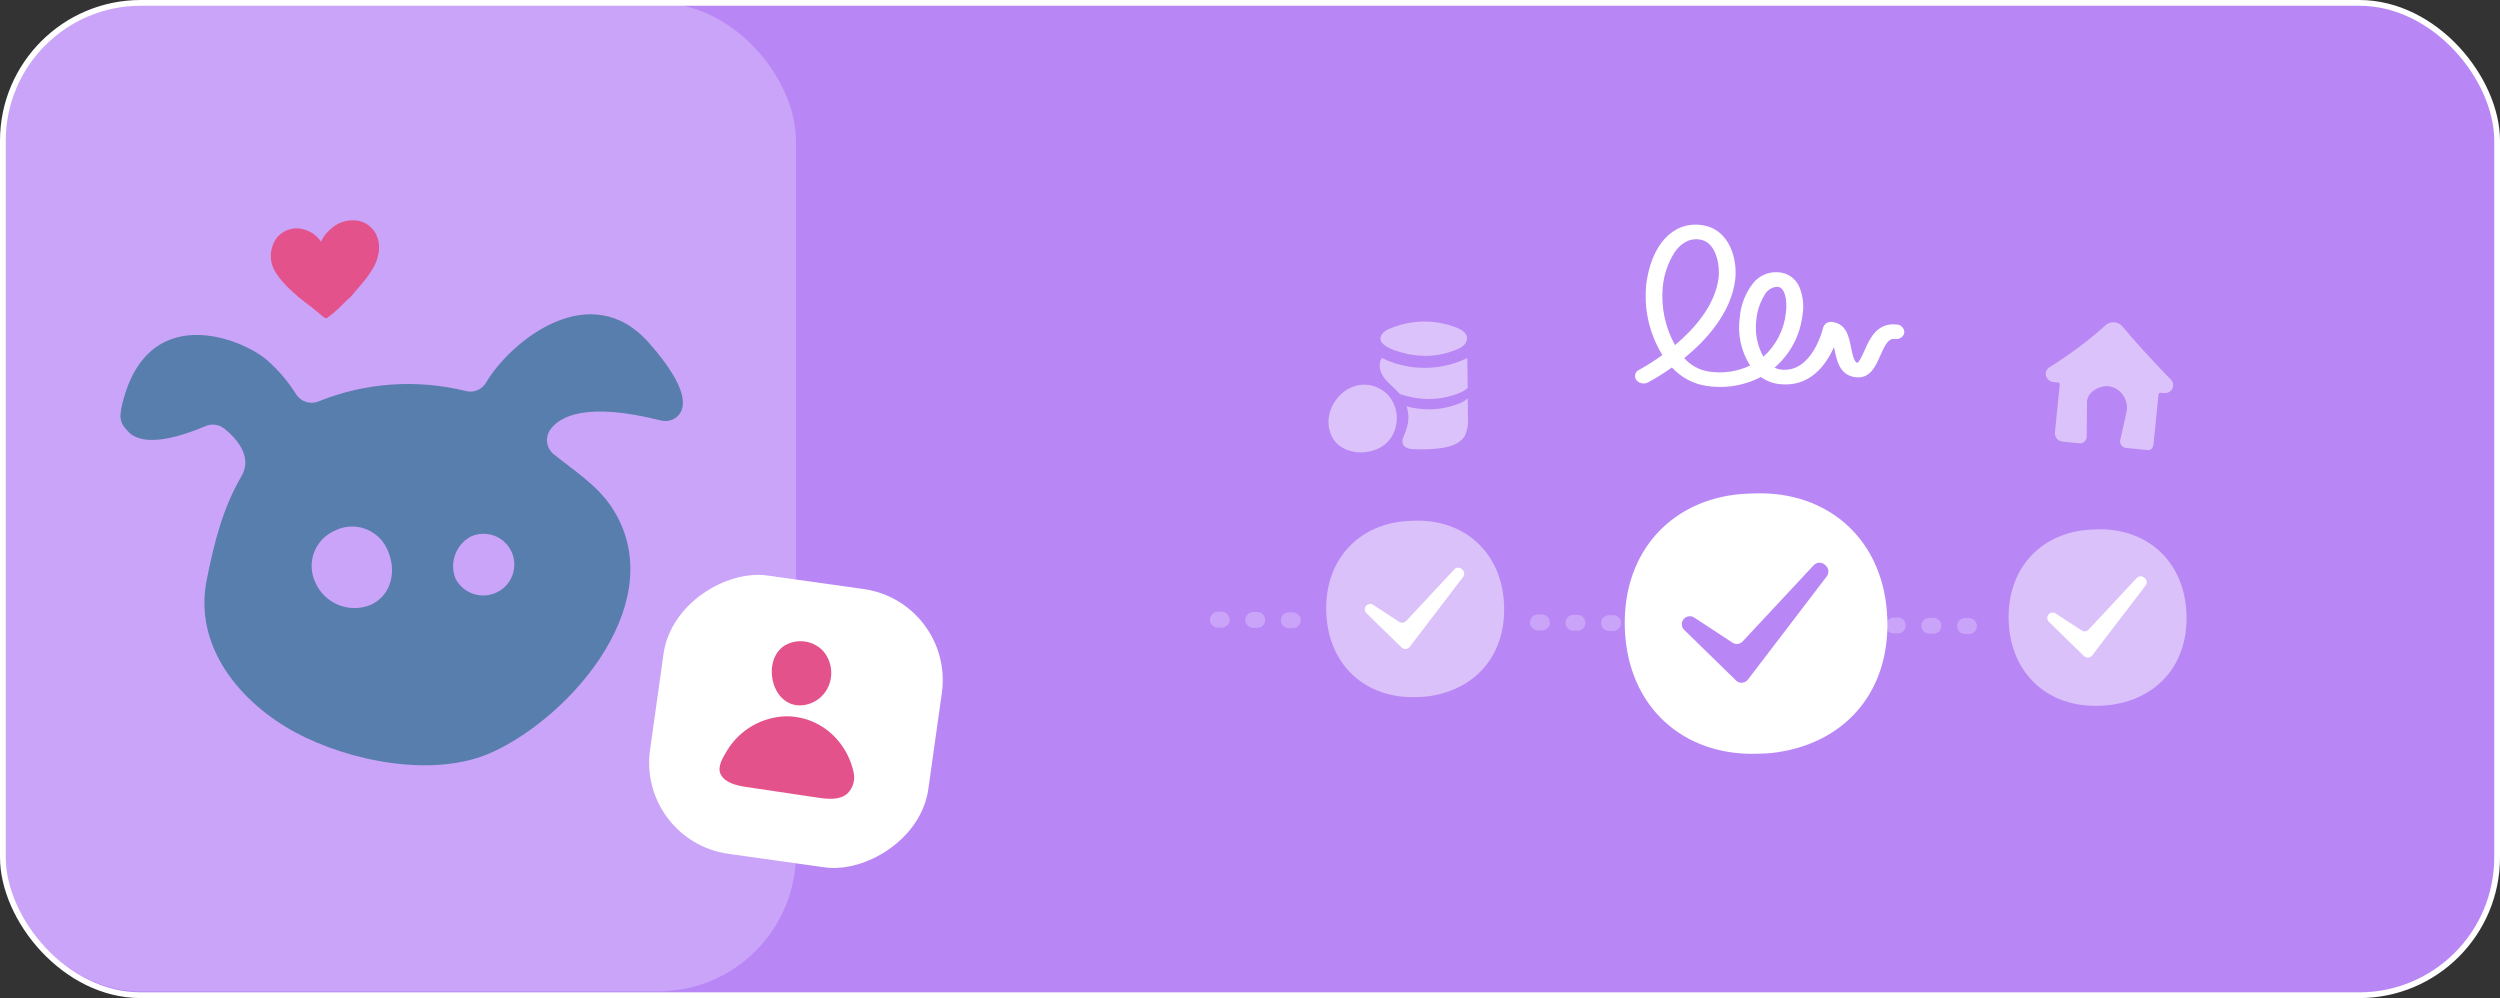
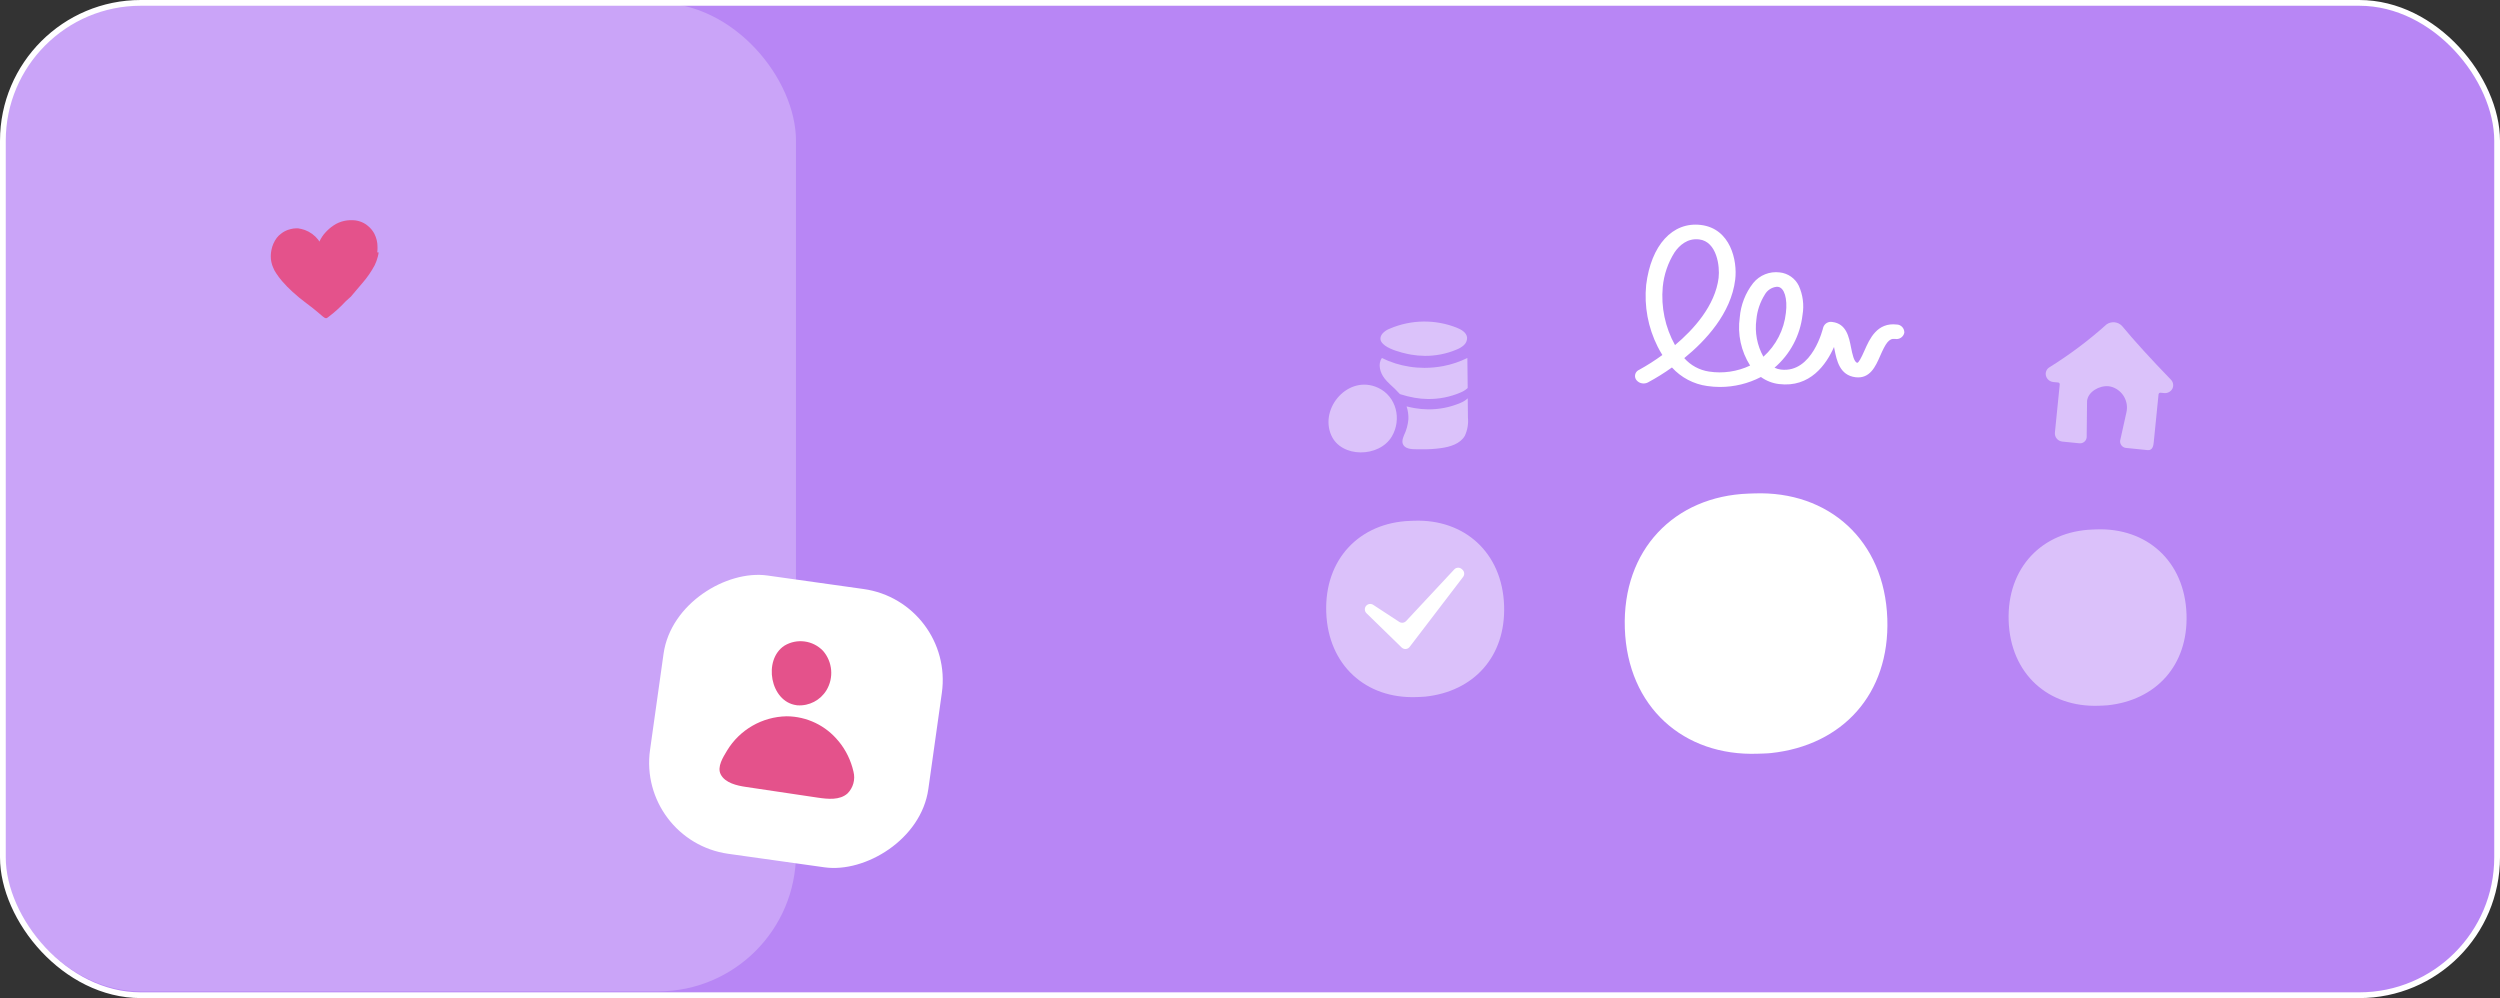
<svg xmlns="http://www.w3.org/2000/svg" width="652.5" height="260.5" version="1.1" viewBox="0 0 652.5 260.5">
  <rect x="0" y="0" width="652.5" height="260.5" fill="#333333" stroke="none" />
  <rect x=".75" y=".75" width="651" height="259" rx="36" ry="36" fill="#b886f5" stroke="#fff" stroke-miterlimit="10" stroke-width="1.5" />
  <rect x=".75" y=".75" width="207" height="258" rx="36" ry="36" fill="#fff" opacity=".25" isolation="isolate" />
  <rect transform="translate(-41.88 58.61) rotate(-25)" x="41.76" y="50.69" width="138.99" height="146.13" fill="none" />
-   <path id="uuid-b9db6a23-315c-46ac-8490-740f4873cb6e" d="m98.83 65.89c-0.05 0.38-0.13 0.76-0.23 1.14-0.19 0.76-0.47 1.5-0.81 2.2-0.86 1.61-1.89 3.12-3.08 4.5-1.03 1.24-2.1 2.42-3.11 3.67-0.13 0.15-1.3 1.13-1.42 1.29-1.37 1.48-2.87 2.84-4.48 4.05-1.02 0.91-1-0.13-5.82-3.66-1.21-0.9-2.38-1.86-3.49-2.88-0.99-0.89-1.92-1.84-2.79-2.85-0.55-0.65-1.06-1.33-1.52-2.03-0.34-0.5-0.63-1.04-0.84-1.61-0.28-0.67-0.46-1.38-0.53-2.1-0.07-0.79-0.02-1.58 0.13-2.35 0.22-1.15 0.7-2.24 1.4-3.18 0.32-0.42 0.7-0.79 1.13-1.1 0.54-0.43 1.16-0.76 1.81-0.99 0.45-0.15 0.91-0.26 1.38-0.34 0.42-0.05 0.84-0.06 1.26-0.05l0.4 0.04c0.3 0.04 0.6 0.1 0.9 0.18 0.28 0.06 0.56 0.15 0.83 0.24 1.38 0.51 2.59 1.39 3.5 2.55l0.03 0.06 0.15 0.2c0.03 0.08 0.08 0.16 0.13 0.23 0.21-0.47 0.46-0.91 0.75-1.34 0.21-0.32 0.45-0.62 0.7-0.9 0.67-0.77 1.43-1.44 2.28-2 0.84-0.56 1.79-0.96 2.78-1.17 0.94-0.2 1.91-0.24 2.86-0.13 0.36 0.05 0.71 0.12 1.06 0.23 0.83 0.24 1.59 0.66 2.25 1.22 0.67 0.55 1.22 1.22 1.64 1.98 0.57 1.1 0.87 2.33 0.85 3.57 0.01 0.45-0.01 0.9-0.07 1.35" fill="#e4528b" />
-   <path id="uuid-a9685dba-c984-47de-a4e6-8729830331ba" d="m169.38 89.49c-15.24-17.27-36-0.62-42.55 10.41-1.08 1.83-3.25 2.7-5.3 2.15-12.78-3.16-26.22-2.21-38.43 2.73-2.15 0.86-4.61 0.05-5.84-1.91-2.06-3.29-4.58-6.26-7.49-8.82-6.52-5.71-31.78-16.04-38.06 12.26-0.03 0.13-0.04 0.26-0.08 0.38-0.04 0.27-0.1 0.75-0.16 1.3-0.16 1.36 0.27 2.72 1.19 3.74l0.87 0.98c0.21 0.24 0.44 0.45 0.69 0.63 2.75 2 8.31 2.57 19.45-2.14 1.63-0.69 3.51-0.43 4.9 0.68 3.04 2.46 7.48 7.23 4.45 12.41-4.95 8.5-7.17 17.56-9.07 27.09-3.51 17.62 9.03 32.13 23.03 39.71 14.11 7.65 36.47 12.12 51.44 5.26 21.3-9.73 47.02-40.06 31.21-63.99-3.75-5.67-9.84-9.58-15.06-13.76-1.98-1.57-2.39-4.41-0.94-6.47 2.58-3.6 9.63-7.21 28.83-2.4 1.57 0.42 3.24 0 4.42-1.12 2.15-2.12 3.04-7.17-7.51-19.13m-87.01 62.64c-2.44-4.98-0.38-10.99 4.6-13.42l0.53-0.25c4.98-2.44 10.99-0.38 13.42 4.6l0.25 0.53c2.45 5.41 1.02 11.83-4.39 14.28-5.58 2.3-11.97-0.25-14.43-5.76m46.87 2.71c-3.95 1.63-8.48-0.08-10.38-3.91-1.57-4.14 0.19-8.8 4.09-10.88 4.05-1.81 8.81 0 10.62 4.05s0 8.81-4.05 10.62l-0.15 0.06-0.12 0.06" fill="#587ead" />
+   <path id="uuid-b9db6a23-315c-46ac-8490-740f4873cb6e" d="m98.83 65.89c-0.05 0.38-0.13 0.76-0.23 1.14-0.19 0.76-0.47 1.5-0.81 2.2-0.86 1.61-1.89 3.12-3.08 4.5-1.03 1.24-2.1 2.42-3.11 3.67-0.13 0.15-1.3 1.13-1.42 1.29-1.37 1.48-2.87 2.84-4.48 4.05-1.02 0.91-1-0.13-5.82-3.66-1.21-0.9-2.38-1.86-3.49-2.88-0.99-0.89-1.92-1.84-2.79-2.85-0.55-0.65-1.06-1.33-1.52-2.03-0.34-0.5-0.63-1.04-0.84-1.61-0.28-0.67-0.46-1.38-0.53-2.1-0.07-0.79-0.02-1.58 0.13-2.35 0.22-1.15 0.7-2.24 1.4-3.18 0.32-0.42 0.7-0.79 1.13-1.1 0.54-0.43 1.16-0.76 1.81-0.99 0.45-0.15 0.91-0.26 1.38-0.34 0.42-0.05 0.84-0.06 1.26-0.05c0.3 0.04 0.6 0.1 0.9 0.18 0.28 0.06 0.56 0.15 0.83 0.24 1.38 0.51 2.59 1.39 3.5 2.55l0.03 0.06 0.15 0.2c0.03 0.08 0.08 0.16 0.13 0.23 0.21-0.47 0.46-0.91 0.75-1.34 0.21-0.32 0.45-0.62 0.7-0.9 0.67-0.77 1.43-1.44 2.28-2 0.84-0.56 1.79-0.96 2.78-1.17 0.94-0.2 1.91-0.24 2.86-0.13 0.36 0.05 0.71 0.12 1.06 0.23 0.83 0.24 1.59 0.66 2.25 1.22 0.67 0.55 1.22 1.22 1.64 1.98 0.57 1.1 0.87 2.33 0.85 3.57 0.01 0.45-0.01 0.9-0.07 1.35" fill="#e4528b" />
  <rect transform="rotate(-82)" x="-194.22" y="195.25" width="73.35" height="73.35" rx="24" ry="24" fill="#fff" isolation="isolate" />
  <path id="uuid-bb8ce4f0-bd1e-454c-bd26-ff3a6d55ad3d" d="m207.9 184.06c0.08 0.01 0.15 0.02 0.23 0.03 3.06 0.2 5.97-1.31 7.57-3.93 1.96-3.25 1.61-7.39-0.87-10.27-2.62-2.76-6.81-3.34-10.08-1.38-5.67 3.68-3.73 14.65 3.15 15.55" fill="#e4528b" />
  <path d="m218.87 193.47c-3.31-4.1-8.29-6.49-13.56-6.52-6.38 0.12-12.26 3.5-15.56 8.97-1 1.68-2.65 4.21-1.65 6.18 1.14 2.26 4.29 2.95 6.53 3.28l18.85 2.81c2.65 0.39 5.68 0.69 7.7-1.08 1.51-1.49 2.11-3.68 1.57-5.74-0.66-2.9-1.98-5.61-3.87-7.91" fill="#e4528b" />
  <rect x="315.75" y="128.75" width="265.68" height="68" fill="none" />
-   <path d="m514.26 165.44c-0.12 0.02-0.25 0.03-0.38 0.03h-1.04c-1.14-0.02-2.06-0.95-2.05-2.09 0-1.14 0.94-2.06 2.08-2.05h1.04c1.14 0 2.07 0.93 2.07 2.07 0 1.01-0.73 1.87-1.73 2.04m-9.28-0.07c-0.12 0.02-0.25 0.03-0.38 0.03h-1.03c-1.14 0-2.07-0.93-2.07-2.07s0.92-2.07 2.06-2.07h1.07c1.14 0 2.07 0.93 2.07 2.07 0 1.01-0.73 1.87-1.73 2.04m-9.28-0.08c-0.13 0.02-0.25 0.03-0.38 0.03h-1.04c-1.14 0-2.07-0.93-2.07-2.07s0.92-2.07 2.06-2.07h1.08c1.14 0 2.07 0.93 2.07 2.07 0 1.01-0.73 1.88-1.73 2.04m-9.28-0.08c-0.12 0.02-0.25 0.03-0.38 0.03h-1.03c-1.14-0.02-2.06-0.95-2.05-2.09 0-1.14 0.94-2.06 2.08-2.05h1.03c1.14 0 2.07 0.93 2.07 2.07 0 1.01-0.73 1.87-1.73 2.04m-65.01-0.55c-0.12 0.02-0.25 0.03-0.38 0.03h-1.03c-1.14 0-2.07-0.93-2.07-2.07s0.92-2.07 2.06-2.07h1.07c1.14 0 2.07 0.93 2.07 2.07 0 1.01-0.73 1.87-1.73 2.04m-9.28-0.08c-0.12 0.02-0.25 0.03-0.38 0.03h-1.03c-1.14 0-2.07-0.93-2.07-2.07s0.92-2.07 2.06-2.07h1.07c1.14 0 2.07 0.93 2.07 2.07 0 1.01-0.73 1.87-1.73 2.04m-9.27-0.07c-0.12 0.02-0.25 0.03-0.38 0.03l-1.03-0.03c-1.14 0-2.07-0.92-2.07-2.06s0.92-2.07 2.06-2.07h1.07c1.14 0 2.07 0.93 2.07 2.07 0 1.01-0.73 1.87-1.73 2.04m-66.42-0.53c-1.14 0-2.07-0.92-2.07-2.06s0.92-2.07 2.06-2.07h1.07c1.14 0 2.07 0.93 2.07 2.07 0 1.01-0.73 1.87-1.73 2.04m-9.28-0.09c-0.12 0.02-0.25 0.03-0.38 0.03h-1.03c-1.14-0.02-2.06-0.95-2.05-2.09s0.94-2.06 2.08-2.05h1.03c1.14 0 2.07 0.93 2.07 2.07 0 1.01-0.73 1.87-1.73 2.04m-9.28-0.08c-0.12 0.02-0.25 0.03-0.38 0.03h-1.03c-1.14-0.04-2.04-0.99-2-2.13 0.03-1.11 0.93-1.99 2.04-2h1.03c1.14 0 2.06 0.93 2.07 2.07 0 1.01-0.73 1.87-1.73 2.04" fill="#fff" opacity=".25" isolation="isolate" />
  <path d="m456.36 128.83 1.52-0.05c19.34-0.7 34.01 12.18 34.71 32.71 0.67 19.69-11.74 33.07-30.36 35.06-0.35 0.04-1.14 0.1-1.93 0.12l-1.52 0.05c-19.34 0.7-34.01-12.18-34.7-32.71s12.95-34.49 32.29-35.18" fill="#fff" />
-   <path id="uuid-b7fcd5b4-5e22-4adf-9c6a-83a25b4e9cba" d="m453.1 177.6-13.52-13.2c-0.82-0.8-0.84-2.12-0.03-2.94 0.69-0.71 1.79-0.83 2.62-0.29l10.01 6.56c0.85 0.56 1.97 0.42 2.66-0.32l18.54-19.89c0.78-0.84 2.1-0.88 2.94-0.1l0.23 0.22c0.78 0.73 0.88 1.93 0.24 2.78l-20.59 26.96c-0.7 0.91-2 1.09-2.91 0.39-0.07-0.05-0.13-0.11-0.19-0.17" fill="#b886f5" />
  <path d="m546.14 138.21 1.03-0.04c13.1-0.47 23.04 8.25 23.51 22.16 0.45 13.34-7.95 22.4-20.57 23.75-0.24 0.03-0.77 0.06-1.31 0.08l-1.03 0.04c-13.1 0.47-23.04-8.25-23.51-22.16s8.77-23.36 21.88-23.83" fill="#fff" opacity=".49" isolation="isolate" />
-   <path d="m543.93 171.25-9.15-8.94c-0.56-0.54-0.59-1.43-0.05-1.99 0.47-0.5 1.24-0.58 1.81-0.2l6.78 4.44c0.57 0.37 1.33 0.28 1.8-0.22l12.56-13.47c0.53-0.57 1.42-0.6 1.99-0.07l0.16 0.15c0.53 0.49 0.6 1.31 0.16 1.88l-13.95 18.26c-0.47 0.62-1.36 0.74-1.97 0.26-0.05-0.03-0.09-0.07-0.13-0.11" fill="#fff" />
  <path id="uuid-ff481bf7-09e6-4b9d-8e09-d1950e1c596b" d="m368.03 135.95 1.03-0.04c13.1-0.47 23.04 8.25 23.51 22.16 0.45 13.34-7.95 22.4-20.57 23.75-0.24 0.03-0.77 0.06-1.31 0.08l-1.03 0.04c-13.1 0.47-23.03-8.25-23.51-22.16s8.77-23.36 21.88-23.83" fill="#fff" opacity=".49" isolation="isolate" />
  <path d="m365.82 168.99-9.16-8.93c-0.56-0.54-0.59-1.43-0.05-1.99 0.47-0.5 1.24-0.58 1.81-0.2l6.78 4.44c0.57 0.37 1.33 0.28 1.8-0.22l12.56-13.47c0.53-0.57 1.42-0.6 1.99-0.07l0.16 0.15c0.53 0.49 0.6 1.31 0.16 1.88l-13.95 18.26c-0.47 0.62-1.36 0.74-1.97 0.26-0.05-0.03-0.09-0.07-0.13-0.11" fill="#fff" />
  <path id="uuid-3d255319-dd5d-4058-b463-d0284ed8caef" d="m495.12 84.71c-5.22-0.65-7.17 3.8-8.47 6.74-0.91 2.09-1.55 3.18-1.88 3.24-0.87-0.11-1.32-2.36-1.65-4-0.54-2.76-1.22-6.2-4.86-6.65-1.06-0.21-2.1 0.42-2.41 1.45-0.03 0.12-2.78 11.97-11.04 10.97-0.58-0.07-1.13-0.24-1.66-0.49 4.09-3.51 6.7-8.44 7.31-13.79 0.44-2.58 0.1-5.23-0.98-7.61-0.95-1.93-2.82-3.24-4.96-3.47-2.64-0.34-5.26 0.71-6.94 2.78-2.02 2.58-3.24 5.7-3.5 8.96-0.63 4.38 0.33 8.83 2.7 12.57-3.34 1.58-7.07 2.13-10.72 1.57-2.5-0.37-4.8-1.61-6.47-3.51 5.56-4.52 12.22-11.66 13.3-20.48 0.62-5.02-1.26-13.33-8.93-14.27-7.4-0.91-13.03 5.23-14.31 15.65-0.55 5.54 0.49 11.12 2.99 16.09 0.38 0.75 0.79 1.49 1.24 2.2-1.94 1.42-3.98 2.72-6.09 3.88-0.15 0.06-0.28 0.15-0.41 0.25-0.74 0.6-0.86 1.7-0.25 2.44 0.39 0.47 0.94 0.78 1.55 0.84 0.48 0.06 0.97-0.02 1.4-0.24 2.18-1.17 4.29-2.48 6.3-3.92 2.4 2.64 5.66 4.35 9.19 4.84 1.11 0.16 2.23 0.25 3.35 0.25 3.72 0 7.38-0.89 10.68-2.6 1.39 1 3.02 1.64 4.73 1.84 8.09 0.99 12.32-5.08 14.35-9.68 0.05 0.23 0.09 0.46 0.13 0.67 0.57 2.84 1.34 6.72 5.48 7.23 3.78 0.47 5.25-2.86 6.42-5.54 1.45-3.3 2.29-4.66 3.88-4.46 1.13 0.22 2.22-0.51 2.44-1.63v-0.03c0.02-1.11-0.83-2.04-1.94-2.1m-28.97-3.04c-0.48 4.41-2.57 8.49-5.87 11.45-1.65-2.96-2.29-6.37-1.83-9.72 0.21-2.3 0.96-4.51 2.18-6.47 0.65-1.17 1.82-1.94 3.15-2.07 0.1 0 0.21 0 0.31 0.02 1.65 0.2 2.52 3.06 2.06 6.79m-17.55-9.2c-0.9 7.36-6.59 13.59-11.39 17.62-2.57-4.63-3.68-9.92-3.2-15.19 0.31-3.22 1.37-6.32 3.1-9.05 1.21-1.74 3.3-3.73 6.41-3.35l0.06-0.5-0.06 0.5c4.64 0.57 5.42 7.09 5.07 9.97m-19.8 27.12v0.02z" fill="#fff" />
  <path d="m383.04 101.28s-0.03 0.03-0.04 0.05c-0.55 0.49-1.18 0.88-1.86 1.14-2.67 1.14-5.56 1.71-8.46 1.67-1.16-0.01-2.32-0.12-3.46-0.32-1.3-0.23-2.59-0.55-3.85-0.96-0.84-0.94-1.73-1.81-2.67-2.64-0.46-0.43-0.89-0.89-1.28-1.38-0.03-0.03-0.05-0.06-0.07-0.09-1.17-1.51-1.79-3.76-0.67-5.31 2.26 1.12 4.67 1.88 7.16 2.26 1.31 0.21 2.62 0.31 3.95 0.31 1.65 0 3.3-0.16 4.93-0.47 2.17-0.42 4.28-1.13 6.26-2.11 0.01 1.49 0.03 2.98 0.05 4.47l0.03 2.73v0.67m0.07 7.69c-0.02-1.68-0.04-3.36-0.05-5.04-0.02 0.03-0.05 0.05-0.07 0.08-0.55 0.49-1.18 0.88-1.86 1.14-2.68 1.14-5.56 1.71-8.47 1.67-1.16-0.01-2.32-0.12-3.46-0.32-0.45-0.08-1.22-0.23-2.1-0.45 0.36 1.09 0.52 2.23 0.47 3.37-0.13 1.46-0.52 2.88-1.16 4.2-0.4 0.98-0.72 2.07 0.18 2.9 0.99 0.9 3.06 0.69 4.29 0.72 1.74 0.04 3.48-0.06 5.2-0.3 2.4-0.33 5.01-1.12 6.22-3.21 0.69-1.49 0.97-3.13 0.81-4.76m-11.36-16.11c2.91 0.04 5.79-0.53 8.46-1.67 0.68-0.26 1.32-0.65 1.86-1.14 0.55-0.5 0.85-1.22 0.82-1.96-0.12-1.27-1.42-2.06-2.6-2.54-5.65-2.27-11.98-2.19-17.58 0.21-0.72 0.26-1.36 0.69-1.88 1.25-2.74 3.41 5.45 5.18 7.45 5.53 1.14 0.2 2.3 0.3 3.46 0.31m-24.29 20.75c2.6 5.94 12.55 5.86 15.82 0.26 2.6-4.44 1.19-10.41-3.59-12.66l-0.05-0.02c-7.64-3.53-15.34 5.22-12.19 12.42" fill="#dbc2fa" />
  <path id="uuid-ab2a6f78-8c22-4864-b1f2-c56175dfd44a" d="m567 101.44c-0.42 0.79-1.29 1.25-2.18 1.15l-0.93-0.09c-0.26-0.02-0.48 0.16-0.51 0.42l-1.26 12.56c-0.06 0.6-0.21 2.14-1.57 2l-5.66-0.57c-0.94-0.09-1.63-0.94-1.54-1.88l1.64-7.38c0.65-2.79-0.89-5.62-3.59-6.6-0.34-0.12-0.69-0.2-1.05-0.24-2.42-0.24-5.4 1.44-5.63 3.86l-0.1 9.49c-0.1 0.94-0.94 1.63-1.88 1.54l-4.49-0.45c-1.18-0.12-2.04-1.17-1.92-2.35l1.26-12.56c0.02-0.26-0.16-0.48-0.42-0.51l-1.23-0.12c-0.9-0.07-1.67-0.7-1.93-1.56-0.24-0.82 0.06-1.69 0.75-2.2 5.35-3.32 10.39-7.1 15.07-11.3 1.25-0.85 2.92-0.69 3.98 0.38 3.32 4.01 7.61 8.71 12.85 14.12 0.57 0.63 0.71 1.54 0.33 2.31" fill="#dbc2fa" />
</svg>